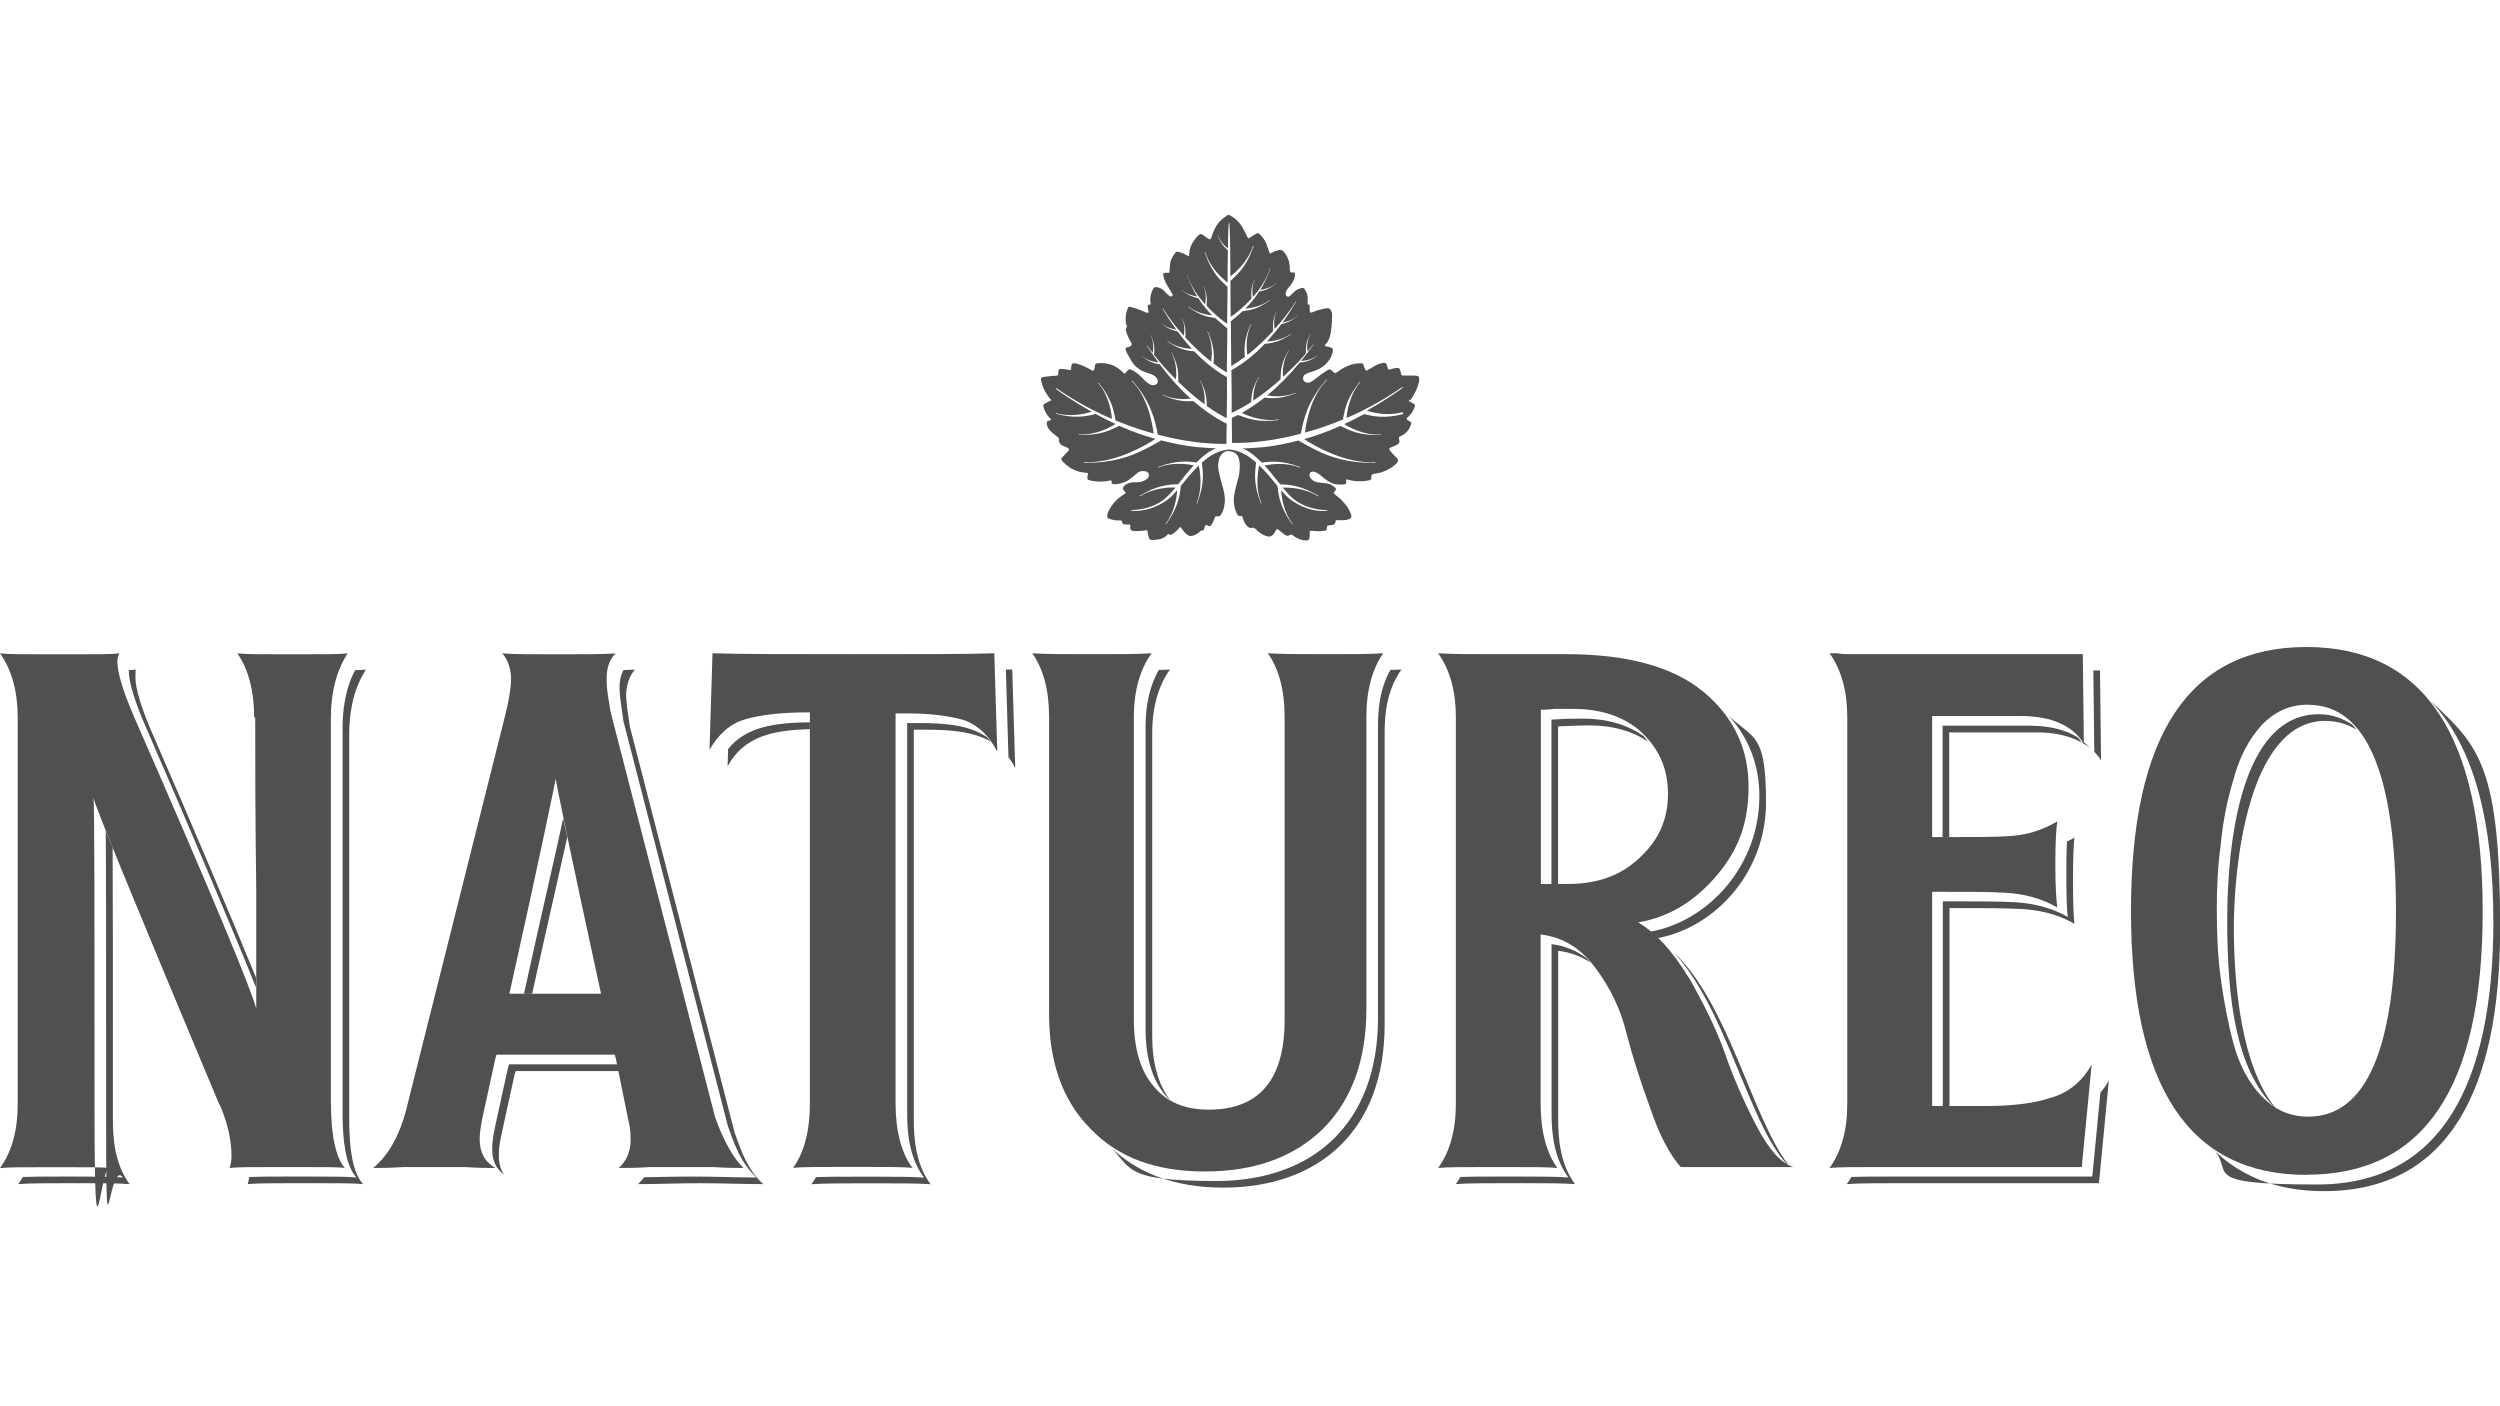
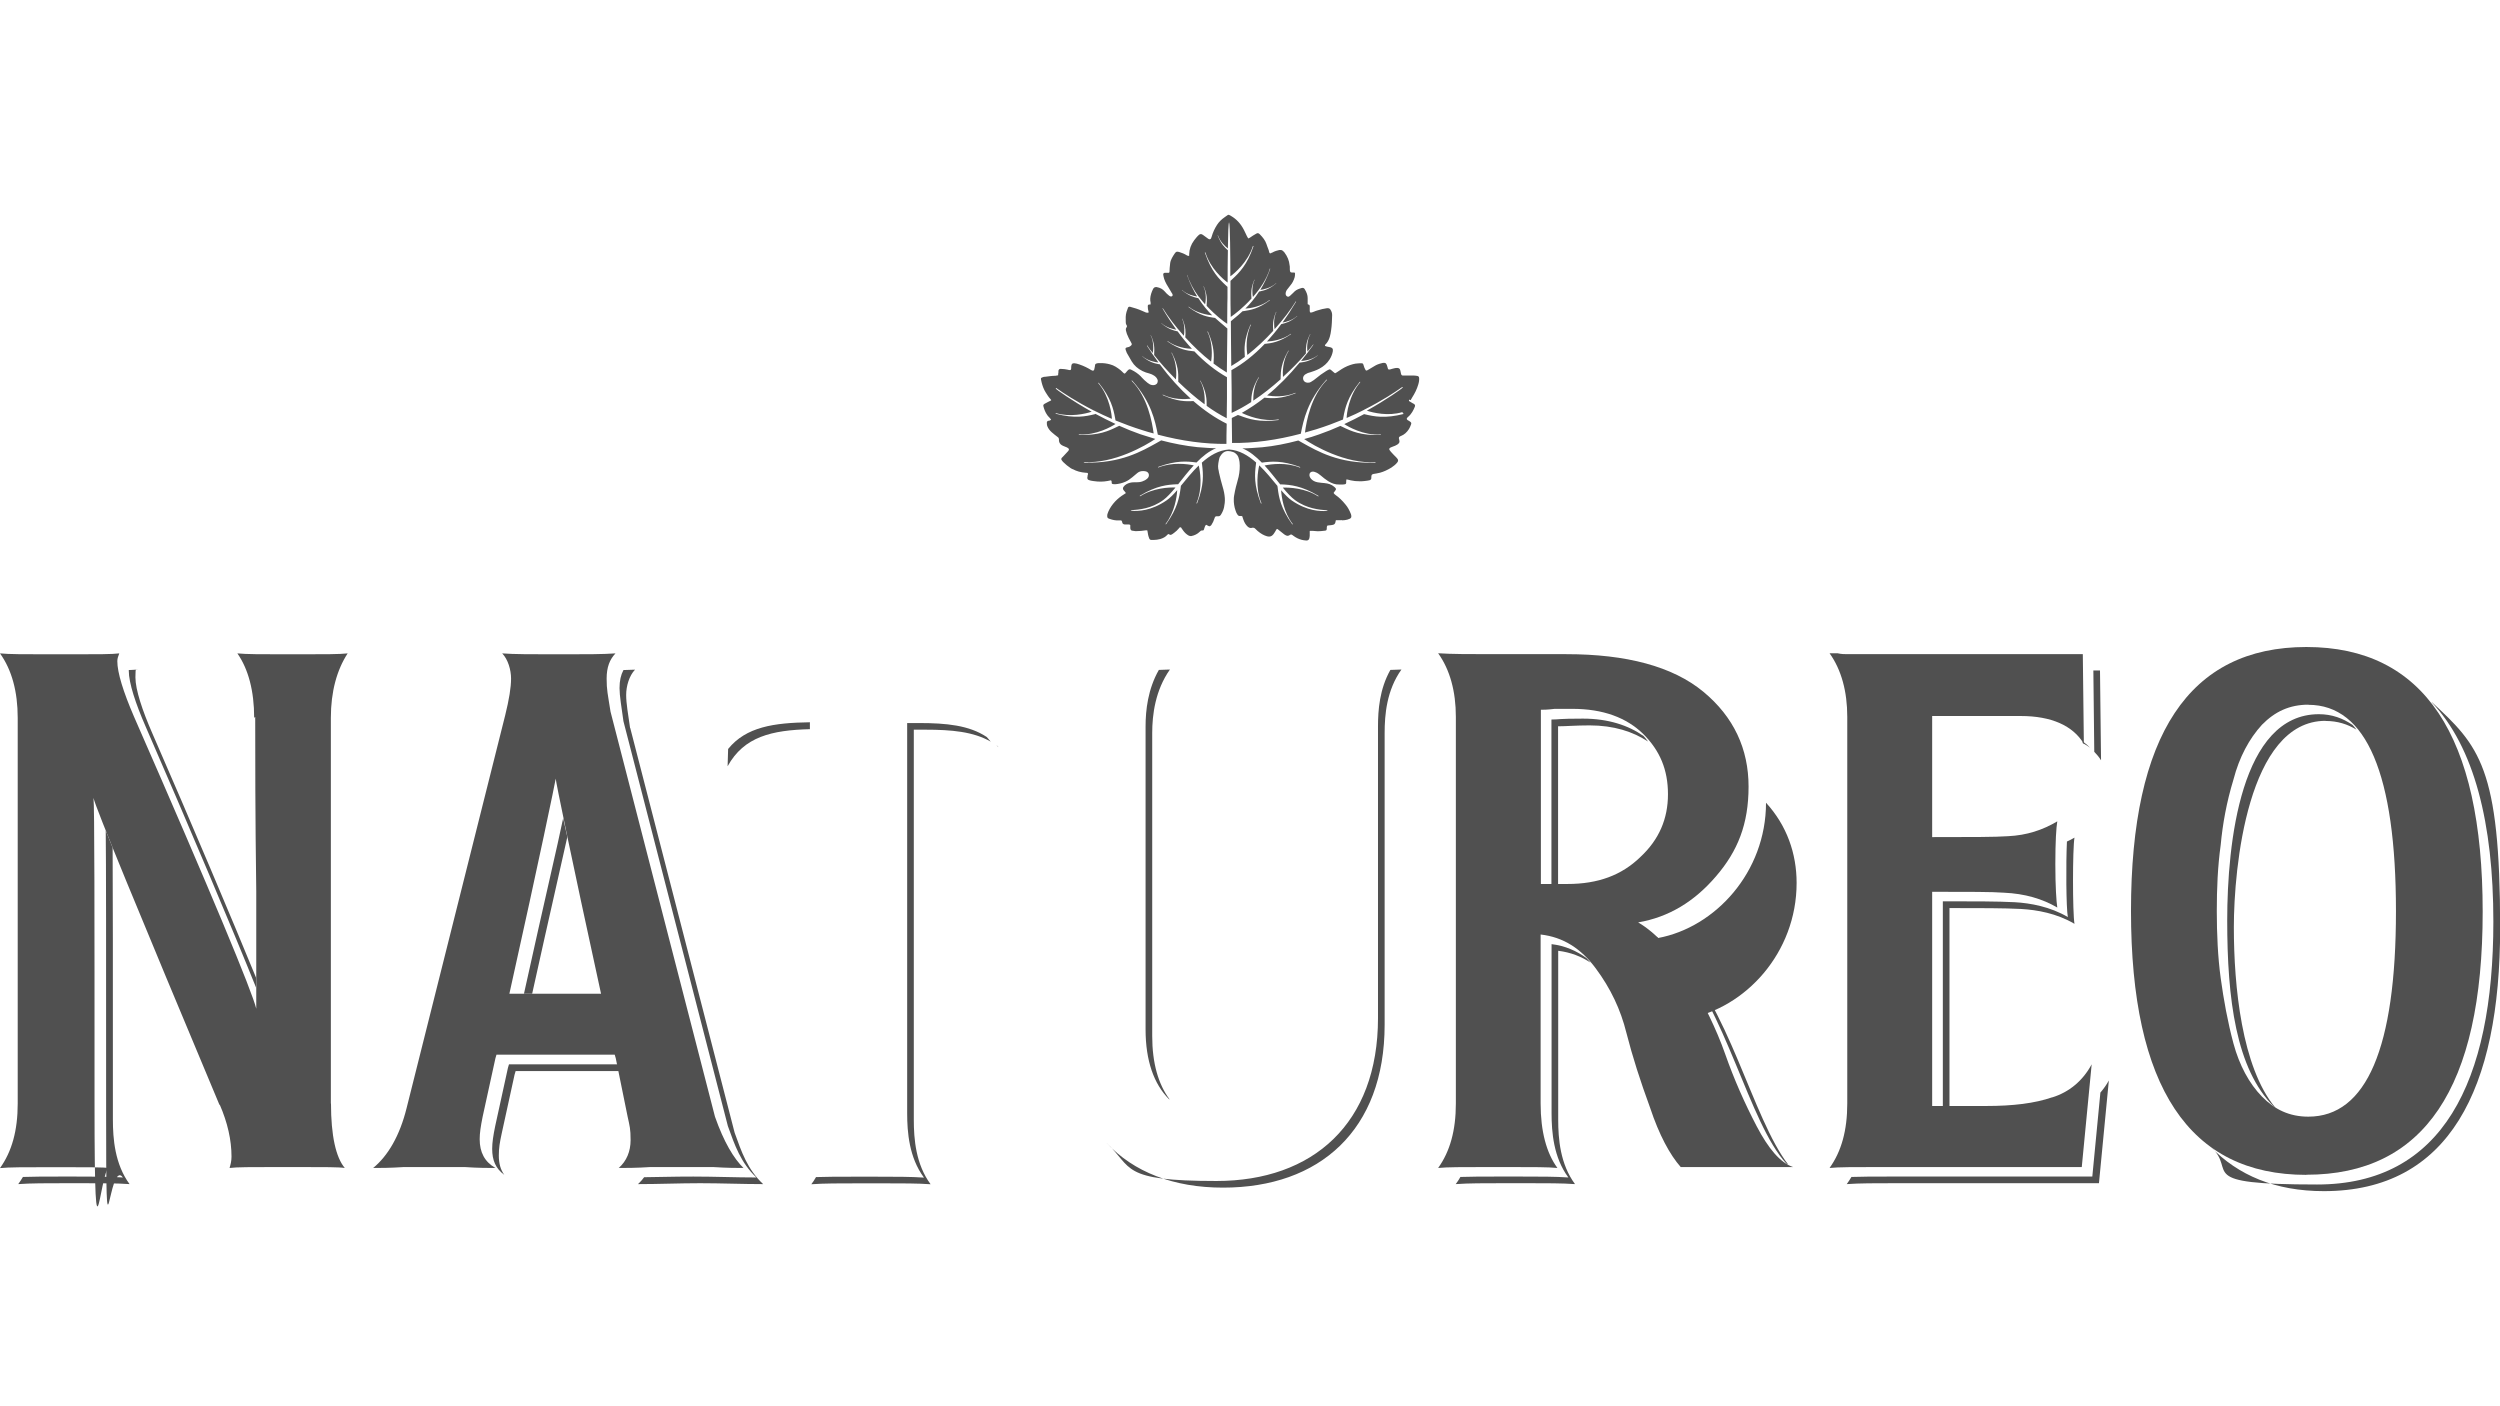
<svg xmlns="http://www.w3.org/2000/svg" viewBox="0 0 1920 1080" version="1.1" id="Layer_43">
  <defs>
    <style>
      .st0, .st1 {
        fill: #505050;
      }

      .st1 {
        fill-rule: evenodd;
      }
    </style>
  </defs>
  <path d="M1083.4,307.3c.4-.7.7-1.3,1-1.8,2.2-3.4,3.8-6.7,4.8-10.1.6-1.9.8-3.5.7-5,0-1-.6-1.6-1.5-1.7-1.2-.2-2.2-.3-3.1-.3-1.6,0-3.2,0-4.8,0h-2.2c-.3,0-.6,0-1,0-.6,0-1-.4-1.2-.9,0-.3-.1-.5-.2-.8v-.2c0-.2-.1-.5-.2-.7,0-.5-.2-.9-.3-1.4-.3-1.2-.9-1.7-2.1-1.8-.2,0-.4,0-.6,0-.7,0-1.4.1-2.1.3-.5.1-1.1.3-1.6.4l-.9.3c-.3,0-.6.2-1,.2s-.6,0-.9-.2c0,0-.2-.1-.2-.2,0-.2-.1-.5-.2-.7-.2-.5-.3-1.1-.5-1.7-.2-.5-.3-1-.6-1.4-.3-.6-.9-.9-1.5-.9h0c-.2,0-.3,0-.5,0-.5,0-.9,0-1.4.2-2.2.5-4.1,1.2-5.8,2.3-1.4.8-2.9,1.7-4.7,2.8,0,0-.1,0-.2.1-.3.2-.7.5-1.3.5h-.1c0,0-.2,0-.2-.1,0,0,0,0-.1-.2-.1-.1-.2-.3-.3-.4-.2-.4-.4-.7-.5-1l-.2-.4c-.3-.8-.6-1.6-.8-2.4-.2-.8-.6-1.1-1.4-1.1h0c-.5,0-1,0-1.4,0-.5,0-.9,0-1.4.1-2.5.1-5,.8-8.2,2.1-3,1.3-5.8,3.2-8.1,4.8-.2.2-.4.3-.7.4,0,0-.2,0-.3.2,0,0-.1,0-.2,0s-.1,0-.2,0c-.3-.2-.6-.5-.9-.7-.7-.6-1.4-1.1-2-1.7-.3-.3-.7-.5-1.1-.5-.3,0-.5,0-.7.2-.9.4-1.6.8-2.2,1.2-2.9,1.8-5.2,3.5-7.2,5.2-1.3,1.1-2.8,2.2-4.4,3.1-.6.4-1.3.5-2,.5-.3,0-.5,0-.8,0-1.6-.2-2.6-1.1-3-2.4-.4-1.4,0-2.6,1.2-3.7.2-.2.4-.3.6-.4,0,0,.1,0,.2-.1.8-.6,1.8-.9,2.7-1.2h.2c2.4-.8,5-1.6,7.4-2.9,3.4-1.8,6-4.1,7.9-7.1,1.3-2,2.1-4.1,2.5-6.2.3-1.9-.2-2.8-2.2-3.3,0,0-.2,0-.3,0,0,0-.6-.1-.9-.2-.6-.1-1.2-.2-1.7-.4-.2,0-.4-.1-.5-.2,0,0,0,0-.2,0-.1,0-.2-.2-.2-.3h0c0-.2,0-.3,0-.4h0c.1-.2.2-.4.3-.5,1.6-1.5,2.7-3.5,3.4-5.9.5-1.7.8-3.4,1-5,.6-3.9.7-7.9.8-11.7h0c0-1.5-.4-2.8-1.3-4.2-.5-.8-1.2-1.1-2.1-1.1-.1,0-.3,0-.5,0-2.4.3-4.9.9-7.7,1.8-.8.2-1.7.6-2.4.9-.5.2-1.1.4-1.7.6-.2,0-.5,0-.7,0h-.3c-.1,0-.3,0-.3-.2-.3-.7-.2-1.3-.2-1.9,0-.1,0-.2,0-.3,0-.4,0-.7,0-1.1,0-.3,0-.6,0-1,0-1-.2-1.4-1-1.6-.2,0-.3-.1-.4-.2,0,0,0,0-.1,0,0,0-.1-.1-.1-.2s0-.1,0-.2c0-.2,0-.4,0-.6,0-.5,0-1,0-1.5,0-.7,0-1.5,0-2.3,0-2.1-.7-4.2-2.2-6.7-.4-.7-1-1.1-1.7-1.1-.2,0-.4,0-.7.1-2,.6-3.9,1.2-5.4,2.6-.4.4-.9.9-1.3,1.3-.4.4-.9.9-1.4,1.3-.4.4-.9.9-1.4,1.2-.3.2-.6.3-.9.3-.4,0-.9-.2-1.3-.6-.4-.4-.5-.9-.6-1.3-.1-1.1.2-2.2.9-3.3.9-1.2,1.8-2.4,2.8-3.6,1.4-1.6,2.4-3.5,3.2-6.1.2-.8.3-1.7.3-2.8,0-.6-.2-.9-.9-.9h0c-.2,0-.4,0-.6,0-.3,0-.5,0-.8,0h-.1c-.9,0-1.4-.4-1.5-1.3,0-.3,0-.7-.1-1,0-.4,0-.9,0-1.3,0-.7,0-1.4-.2-2.1-.3-3.4-1.6-6.6-4-9.8-.2-.2-.4-.5-.7-.7,0,0-.2-.2-.3-.3-.6-.6-1.1-.8-1.8-.8-.2,0-.3,0-.5,0h-.5c-.9.3-1.8.5-2.6.7-1,.3-2,.8-2.9,1.3h-.2c-.6.4-1,.6-1.3.6-.6,0-.8-.6-1-1.5,0-.3-.2-.6-.2-.9-.4-1-.7-1.9-1.1-2.9-.2-.6-.5-1.3-.7-2-.9-2.6-2.6-4.9-5.1-7.4-.6-.6-1-.8-1.5-.8-.4,0-.8.1-1.4.5-1.4.8-3.1,1.8-4.6,2.9-.2.1-.5.3-.7.4-.1,0-.2,0-.4.2,0,0,0,0-.1,0-.1,0-.2,0-.3-.2,0-.2-.2-.4-.3-.5-.2-.4-.4-.7-.6-1.1-.3-.6-.5-1.2-.8-1.7-.4-1-.9-1.9-1.4-2.9-2.5-4.9-5.8-8.4-9.9-10.8-.3-.2-.7-.4-1-.6h-.2c-.3-.3-.5-.3-.8-.3s-.6.1-.9.4c-.4.3-.8.6-1.3.9-.2.1-.4.3-.7.5-2.5,1.7-4.4,3.6-5.9,5.9-1.8,2.8-3.2,5.8-4.1,9-.1.5-.3,1-.5,1.4-.2.4-.6.7-1,.7-.2,0-.4,0-.6-.1-.4-.2-.8-.4-1.1-.7-.7-.5-1.5-1.1-2.2-1.6l-.8-.6c-.1,0-.2-.2-.3-.2-.2-.2-.4-.3-.6-.4-.4-.3-.9-.4-1.3-.4-.5,0-.9.2-1.4.6-1.4,1.2-2.5,2.7-3.7,4.2-2.4,3.2-3.7,6.8-3.8,10.7,0,.2,0,.5,0,.7,0,0,0,.2,0,.3,0,.1,0,.2-.2.2-.2,0-.3,0-.5,0-.4,0-.8-.2-1.1-.4,0,0-.2,0-.2-.1-1.6-1-3.5-1.8-5.8-2.5-.5-.1-.9-.2-1.3-.2-.8,0-1.3.4-2,1.4-.8,1.1-1.5,2.3-2.1,3.4-.7,1.3-1.2,2.6-1.4,4.1,0,.3,0,.7-.1,1-.2,1.7-.4,3.5-.4,5.3,0,.2,0,.4-.2.6,0,0,0,.1,0,.2,0,.1-.1.2-.3.2-.1,0-.2,0-.3,0-.2,0-.4,0-.7,0h-.2c-.2,0-.4,0-.6,0-.2,0-.4,0-.6,0-.1,0-.3,0-.5,0-.6,0-1,.2-1.2.5-.2.2-.3.6-.2,1.1.1.9.4,2,.7,3.1.9,2.7,2.4,5.2,4,7.7.6.9,1.2,1.9,1.7,2.9l.4.6c.2.2.3.6.4,1,0,.4,0,.7-.2.9-.2.2-.5.4-.9.4h-.1c-.7,0-1.2-.4-1.6-.7-1.1-.9-2.3-1.9-3.4-3.3-1.4-1.6-3.3-2.7-6-3.2-.2,0-.5,0-.7,0-.9,0-1.6.5-2.1,1.4-.6,1.2-1.1,2.4-1.5,3.7-.8,2.7-.9,4.8-.4,6.8,0,.3,0,.5,0,.8,0,.1,0,.3,0,.4s-.1.3-.3.3c-.1,0-.2,0-.3,0-.2,0-.4,0-.6,0-.7.1-.9.4-1,1.1,0,.6,0,1.3.1,1.9,0,.5.2,1.1.3,1.6,0,.2.1.5.2.7,0,0,0,0,0,0,0,.2.2.6-.2,1,0,0-.1,0-.2,0h-.2c-.2,0-.5,0-.8-.1h-.4c-1-.5-2-.8-3-1.3-3.1-1.4-6.4-2.4-9.4-3.2-.2,0-.4,0-.6,0-.3,0-.7.1-1,.8-.4.9-.7,1.9-1.1,3.1-.8,2.6-.7,5.3-.6,8,0,.9.2,1.6.6,2.2.1.2.2.4.3.5,0,0,0,.1,0,.2,0,0,0,.2,0,.3,0,0,0,.1,0,.2,0,.1-.1.3-.2.4-.6.7-.8,1.6-.5,2.8.2.8.4,1.5.7,2.4.8,2,1.8,4.1,3.3,6.7.7,1.2.6,1.6-.5,2.5-.8.7-1.8,1-2.7,1.1-.5.1-.9.3-1.1.6-.1.3-.1.7,0,1.2.3,1,.6,1.7.9,2.4,1.1,2,2.4,4.3,3.8,6.6,1.9,3.1,4.6,5.6,8.3,7.4,1.6.8,3.4,1.4,5.1,1.8,1.5.4,2.7,1,3.8,1.7,1.2.8,2.1,1.8,2.6,3.1.3.7.2,1.7-.1,2.4-.3.7-.9,1.2-1.6,1.5-.5.2-1.1.3-1.6.3s-.8,0-1.1-.1c-1.1-.2-2.2-.8-3.3-1.7-1.7-1.3-3.2-2.8-4.6-4.3l-.5-.6c-2-2-4.4-3.7-7.3-5.1-.5-.2-.9-.4-1.2-.4-.5,0-.9.2-1.5.8-.3.3-.6.7-.9,1-.1.1-.3.3-.4.5,0,0-.1.2-.2.2-.2.3-.5.7-1.1.8,0,0,0,0,0,0,0,0-.2,0-.2,0,0,0-.1-.1-.2-.2-.2-.1-.4-.3-.6-.5-.2-.2-.5-.4-.7-.7-.4-.4-.9-.8-1.3-1.2-2.3-1.8-4.9-3.7-8.2-4.5-2.6-.7-5-1-7.1-.9-.4,0-.7,0-1.1,0h-.3c-.5,0-1.1,0-1.5.2-.9.2-1.3.6-1.4,1.4,0,.6-.2,1.2-.3,1.9,0,.3-.1.6-.2.9,0,.4-.3,1.4-1.1,1.4-.3,0-.6-.1-1.1-.4,0,0-.1,0-.1,0-2.7-1.7-5.7-3.2-9.2-4.4-1.4-.5-2.6-.8-3.7-.9-.2,0-.4,0-.6,0-1,0-1.6.5-1.8,1.5-.1.4-.1.8-.2,1.3,0,.2,0,.4,0,.5v.4c0,.4,0,.9-.4,1.4,0,0-.2.1-.3.1s0,0-.2,0-.2,0-.2,0c-.1,0-.3,0-.3,0-.4,0-.9-.2-1.4-.3-.8-.2-1.5-.3-2.3-.4-1-.1-2-.2-3-.2h0c-1,0-1.5.5-1.7,1.5,0,.2,0,.3,0,.5s0,.4,0,.6c0,.5-.1.9-.2,1.4,0,.2,0,.4,0,.7,0,.1-.1.3-.3.3-.2,0-.5,0-.7.1-.4,0-.8.1-1.1.2-2.7,0-5.5.5-8.2.8h-.6c-.5.2-1.1.3-1.7.6-.5.2-.7.5-.6,1v.4c.2.8.3,1.6.5,2.3.7,2.8,1.7,5.5,3.2,7.8h0c1.1,1.8,2.2,3.5,3.6,5,.1.1.2.3.3.4,0,0,.1.2.2.2,0,0,0,.2,0,.3,0,0,0,.2-.2.2l-.4.2c-.2.1-.4.3-.6.3-.4.2-.8.4-1.2.6-.9.5-1.8.9-2.6,1.4-1,.6-1.2,1.1-.9,2.1.5,2,1.4,4.5,3,6.7.4.6.9,1.1,1.4,1.6.3.3.6.6.8.9.1.2.3.3.4.5,0,0,.1.2.2.3,0,0,0,.2,0,.2,0,0,0,.2-.2.2,0,0-.2,0-.2.1-.2,0-.4.2-.6.3-.2,0-.4,0-.5.1-.1,0-.3,0-.4,0-.8.2-1.3.7-1.3,1.4,0,.9,0,1.9.4,2.9.7,1.7,1.8,3.2,3.4,4.6,1.5,1.3,3.1,2.6,4.6,3.7.6.4.8.9.9,1.5,0,.2,0,.4,0,.5,0,.2,0,.4,0,.6.1,1.6.9,2.8,2.2,3.6.6.4,1.3.6,1.9.9.2,0,.5.2.7.3.2,0,.4.2.6.2.3.1.6.2.9.4.3.2.6.4,1,.7.4.4.5.9.2,1.4-.1.2-.2.4-.4.6-1.3,1.4-2.6,2.8-3.9,4.2-.1.1-.2.3-.4.4-.2.2-.4.4-.6.6-.5.6-.5,1.2-.1,1.8.3.4.6.9,1,1.3,1.9,1.9,3.9,3.5,6,4.9.4.3.8.5,1.3.7h.2c2.9,1.6,6.1,2.5,10.1,2.8h.4c.4,0,.8,0,1.2.5,0,0,0,.2,0,.3v.4c-.1.3-.2.6-.3.9,0,.1,0,.3,0,.4,0,.4-.2.7-.2,1.1,0,1.2.2,1.7,1.5,2.1.9.3,1.8.5,2.8.6.2,0,.5,0,.7.1,1.8.3,3.6.4,5.4.4,1.8,0,3.5-.2,5.2-.5l2.5-.5h0c0,0,.2,0,.2.1.4.5.4.9.4,1.3v.3c0,.8.2,1,1,1.2.5,0,1,.1,1.5.1s.2,0,.3,0c2.6-.2,5.2-.8,7.7-1.9,1.8-.8,3.5-1.9,5.4-3.5l.7-.6c1-.9,2-1.7,3.1-2.6,1.2-1,2.6-1.5,4.2-1.5.7,0,1.5,0,2.2.2,1,.2,1.8.8,2.2,1.6.4.8.4,1.8,0,2.7-.2.5-.6,1-1,1.3-1.1,1-2.4,1.7-3.9,2.2-1.5.5-3.1.6-4.2.6-.5,0-1,0-1.5,0-.2,0-.3,0-.5,0-2.2,0-4.2.5-5.9,1.5-.8.5-1.6,1.1-2.2,2-.6.8-.6,1.8.1,2.6.1.2.3.3.4.5.2.2.4.3.5.6.2.2.3.4.5.6,0,0,.1.2.2.3,0,0,0,.1,0,.2,0,0,0,.2-.1.2l-.4.2c-.2.2-.4.3-.6.4-2.8,1.7-5.1,3.6-7.1,5.7-2.2,2.4-4,5-5.2,7.8-.6,1.3-.9,2.4-.8,3.6,0,.8.3,1.2,1,1.6.3.1.6.2.8.3,2.5.9,4.8,1.3,7.1,1.2.4,0,.9,0,1.2,0h.5c0,0,.1,0,.2,0,.3.2.7,1.2.7,1.3,0,0,0,.2,0,.3.2.9.9,1.4,1.9,1.5.2,0,.4,0,.6,0,.4,0,.8,0,1.2,0,.3,0,.5,0,.7,0,.2,0,.4,0,.6,0,.5,0,.9.1,1.2.5,0,0,0,.1,0,.2v.7c0,.2,0,.3,0,.5,0,.3,0,.7,0,1,.2,1.2.6,1.8,1.6,1.9.3,0,.5,0,.8.1.4,0,.9.2,1.3.2.5,0,1,0,1.5,0,2,0,4.1-.2,6.7-.6,0,0,.2,0,.2,0,.1,0,.3,0,.4,0,0,0,.2,0,.3,0,.2,0,.3,0,.3.2,0,.3.1.7.2,1,.2.8.3,1.5.4,2.3.1.7.4,1.4.6,2,0,.2.1.4.2.6.3.9.9,1.3,1.8,1.3.5,0,1,0,1.5,0,1.9,0,3.6-.3,5.2-.7,2.3-.7,4.1-1.7,5.4-3.2.1-.2.3-.3.5-.4,0,0,.1-.1.2-.2,0,0,.1,0,.2,0,0,0,0,0,0,0,0,0,.1,0,.2,0,.1,0,.3,0,.4.2.3.3.6.4,1,.4.3,0,.7-.2,1.1-.4.2-.2.4-.3.6-.4.4-.2.8-.5,1.1-.8,1.4-1,2.6-2.2,3.7-3.5h0c.2-.4.4-.7,1-.7.1,0,.3,0,.4,0,0,0,.1,0,.2.1.2.2.3.5.5.8.4.6.8,1.2,1.2,1.7,1.1,1.5,2.4,2.7,3.9,3.6.6.3,1.1.5,1.7.5.2,0,.4,0,.6,0,2.5-.5,4.7-1.6,6.4-3.3.5-.5,1-1,1.8-1,.2,0,.3,0,.5,0,0,0,.1,0,.2,0,.4,0,.6-.4.7-.6.2-.4.3-.8.4-1.2l.2-.6c.2-.6.4-1.2.9-1.8,0,0,.1-.1.3-.1s.1,0,.2,0c0,0,.7.5,1,.6.6.3,1,.5,1.3.5.4,0,.8-.3,1.4-.9,0-.1.2-.3.3-.5.9-1.4,1.5-2.7,1.9-4,.2-.5.4-1,.6-1.6.2-.4.6-.7,1.1-.7,0,0,.2,0,.3,0,.2,0,.3,0,.5,0h.2c.2,0,.4,0,.6,0,.7,0,1.4-.4,1.9-1.2,1.2-1.9,2-3.8,2.4-5.7.4-1.9.8-4.5.6-7.1-.2-2.9-.8-5.9-1.8-9.1-.4-1.5-.9-3.2-1.4-5.1-.5-2-1-4-1.4-5.9v-.4c-.4-1.3-.6-2.6-.6-4s.4-3.3.7-4.9h0c.1-.8.4-1.4.6-2.1,1.5-2.5,3.2-4.5,6.3-4.6,1.3,0,2.5.3,3.8.7.3.2.7.2,1,.4,1.6,1,2.7,2.2,3.2,3.6.4,1.3.8,2.5.9,3.7.4,3.7.1,7.6-.7,11.3-.4,1.6-.8,3.1-1.2,4.6-.6,2.1-1.2,4.3-1.6,6.4,0,.3-.1.7-.2,1.1-.3,1.6-.7,3.3-.7,5-.1,3,.3,6,1.4,9.1.4,1.2.8,2.1,1.4,2.9.5.8,1.1,1.1,1.8,1.1.1,0,.3,0,.4,0,0,0,.1,0,.2,0,.2,0,.4,0,.5,0,.3,0,.6.1.9.3,0,0,0,0,0,.2,0,.2.1.5.2.7.2.5.3,1,.5,1.5.8,2.3,1.8,3.9,3.1,5.2.9.9,1.8,1.3,2.7,1.3.3,0,.6,0,1-.2,0,0,.2,0,.3,0,0,0,.1,0,.2,0,.1,0,.3,0,.4,0,.4,0,.8.2,1.2.5.8.8,1.5,1.4,2.1,2,2.5,2.1,4.8,3.4,7.3,4.1.5.1,1,.2,1.4.2,1.4,0,2.5-.6,3.5-1.9.4-.5.7-1,1-1.5.2-.3.4-.6.6-1,0,0,.1-.2.2-.4.2-.3.3-.8.9-1,0,0,0,0,.1,0,0,0,.1,0,.2,0,0,0,.2,0,.2.1.2.1.3.2.5.4.5.4,1,.8,1.5,1.2.9.8,1.9,1.6,2.9,2.3.4.3,1,.7,1.7,1,.3.1.7.2,1,.2s.8-.1,1.1-.3h.1c.2-.2.5-.3.6-.4.3-.2.6-.3.9-.3s.7.1,1.1.5c0,0,.2.2.3.2,0,0,0,0,.1.1,2.1,1.6,4.3,2.7,6.7,3.3,1.1.3,2.2.4,3.5.5,0,0,.2,0,.2,0,1.1,0,1.8-.6,2.1-1.7.2-.6.2-1.3.3-2,0-.5,0-.9,0-1.4,0-.4,0-.7,0-1.1,0-.2,0-.5,0-.7,0,0,0-.2,0-.3,0-.1.1-.2.2-.2.2,0,.5,0,.7,0s.7,0,1,0c.2,0,.3,0,.5,0,.4,0,.8,0,1.2.1.8,0,1.7.2,2.6.2h0c1.7,0,3.4-.2,5.1-.4h.2c1.4-.2,1.5-.4,1.6-1.8,0-.1,0-.3,0-.4,0-.5,0-1.1.4-1.7,0,0,.1-.1.2-.1h.2c.2,0,.4-.1.6-.1.4,0,.7,0,1.1-.1.7,0,1.3-.2,2-.3,1.2-.2,1.8-.8,2.1-1.9,0-.3.1-.6.2-1,0-.2,0-.3.1-.5,0-.1.1-.2.3-.2.1,0,.3,0,.4,0,.3,0,.6,0,.9,0,0,0,.2,0,.3,0,.3,0,.7,0,1,0,.3,0,.7,0,1,0h.2c.1,0,.3,0,.5,0-.2,0-.4,0-.6-.1.2,0,.3,0,.4,0,.2,0,.4.1.6.2,1.2,0,2.5-.2,3.8-.5.7-.2,1.3-.4,1.9-.7,1.1-.5,1.4-1.2,1.2-2.5,0-.4-.2-.8-.3-1.2-1.1-2.8-2.4-5.2-4.1-7.2-2.5-3.1-5-5.5-7.6-7.3,0,0-.2,0-.2-.2-.4-.3-.9-.6-1.3-1.3,0-.1,0-.3,0-.3l.3-.4c.2-.3.4-.6.6-.8.2-.3.4-.6.7-1,.2-.4.2-.8,0-1.1-.5-.6-.9-1.1-1.4-1.4-1.9-1.6-4.2-2.4-7.3-2.7-1.5-.1-3.4-.3-5.2-.6-2.2-.4-3.9-1.3-5.2-2.8-.6-.7-.9-1.4-1.1-2.2-.1-.9,0-1.7.5-2.3.5-.6,1.2-.9,2.1-.9.5,0,1,0,1.6.3,1.7.5,3.2,1.6,4.5,2.7,1.6,1.4,3.6,3,5.8,4.4,2.8,1.7,5.5,2.6,8.3,2.5,0,0,.4,0,.4,0,.3,0,.7,0,1,0,.3,0,.6,0,.9,0h0c.6,0,1.4,0,2.1-.2.6-.1.9-.4,1-1.1,0-.2,0-.4,0-.6,0-.2,0-.4,0-.7,0-.3,0-.5.1-.7,0-.1,0-.2,0-.4,0,0,0-.1.2-.2,0,0,0,0,.2,0,0,0,0,0,0,0,.3,0,.7.2,1,.2.7.2,1.3.3,2,.5,2.1.5,4.3.7,6.8.7.5,0,1,0,1.5,0,1.1,0,2.2-.2,3.3-.3,1.1-.1,2-.3,2.9-.5.7-.2,1.2-.7,1.3-1.5,0-.2,0-.5,0-.7,0-2.1.4-2.3,2-2.7h.3c0,0,.2,0,.3-.1,0,0,.1,0,.2,0,.4,0,.8-.2,1.2-.2.9-.2,1.9-.4,2.8-.6,2.8-.8,5.5-2,8.6-3.9,1.8-1.2,3.3-2.4,4.5-3.9.9-1.1.9-2.1-.1-3.2-.3-.3-.6-.6-.9-1-.2-.2-.5-.5-.7-.7-.3-.3-.6-.6-.9-.9-.5-.5-1-1-1.5-1.6-.7-.7-1.3-1.5-1.8-2.2-.2-.3-.3-.6-.2-.9,0-.3.3-.6.6-.8.2-.1.5-.3.8-.4.3-.1.6-.2,1-.4.6-.2,1.2-.4,1.8-.7h.1c.7-.3,1.3-.6,1.9-1,1.5-1.1,2-1.8,1.4-3.8-.5-1.8-.3-2,1.3-2.8,0,0,0,0,.1,0,2.5-1,4.5-2.8,6.1-5.3.6-1,1.1-2.1,1.6-3.5.4-1.1.2-1.5-.7-2.2-.3-.2-.6-.4-.9-.6-.2-.1-.4-.3-.7-.4h-.1c-.4-.3-.8-.6-.9-1.2,0,0,0,0,0-.1.2-.6.6-1,1-1.3l.2-.2c2.5-2.1,4-5.1,5-7.6.4-1,.2-1.7-.8-2.3-.2-.1-.4-.2-.6-.3-.2,0-.3-.2-.5-.3-.2-.1-.4-.3-.7-.4-.6-.3-1.2-.7-1.8-1.1,0,0-.1-.2-.1-.3,0,0,0-.2,0-.2,0-.2,0-.4.1-.6M1078.1,317.9c-14.4,3.7-22.7,2-29.8.3-.2,0-.4,0-.6-.2-4.8,2.6-9.9,5.2-15.3,7.7,2.8,1.9,14.9,8.9,27.9,8,.4.1.4.4-.1.4-14.9.5-22.6-3-29.1-6.2-.6-.3-1.1-.5-1.7-.8-5.3,2.4-10.8,4.6-16.3,6.5-3.9,1.4-7.7,2.6-11.5,3.6,7.2,5,31.9,19.3,55,17.7,0,0,.1,0,.1,0,0,0-.4.5-1.1.5-27.4.6-43.5-8.7-55.3-15.3-1.1-.6-2.2-1.2-3.2-1.8-9.4,2.5-18.5,4.3-27.7,5.2-2.3.2-5.2.4-8.3.6-1.4,0-2.7.2-4.1.2h-.8s0,0,0,0c-.7,0-1.4,0-2.1,0,5.5,2.2,10.4,6.3,15,11,7.1-1,15.5-1.8,29.2,3.3.5.2.3.4,0,.5-10.4-4.2-22-2.7-27.1-1.6,4.3,4.7,8.2,9.8,12,14.5.3,0,.5,0,.8,0,7.2.3,15.7,1.1,28.4,8.7.4.3.3.5-.1.5-9.8-6.4-22.3-6.9-27.1-6.7,3.3,4,6.4,7.4,9.4,9.6,9.1,6.6,18.9,7.4,24.3,7.8,1.4,0,.4.4,0,.5-5,.3-14.8.2-26.8-8-2.6-1.8-5.3-4.6-8.2-7.9.3,5,1.9,16.9,8.9,25.9,0,.4-.2.6-.4.2-8.7-12.1-10.2-20.4-11.1-27.6,0-.7-.2-1.3-.3-1.9-4.2-5.1-8.8-10.8-13.9-15.7-.8,3.1-3.5,17,1.7,29,0,.4-.3.5-.5,0-5.4-13.9-4.7-22.3-3.8-29.5,0-.6.1-1.2.2-1.7-6.1-5.4-12.9-9.5-20.8-10-7.9.5-14.8,4.6-20.9,10.1,0,.5.1,1,.2,1.6.9,7.2,1.6,15.6-3.8,29.5-.2.5-.4.3-.5,0,5.1-11.9,2.6-25.5,1.7-28.9-5,4.9-9.6,10.6-13.7,15.6,0,.6-.2,1.2-.2,1.8-1,7.2-2.4,15.5-11.1,27.6-.3.4-.5.2-.4-.2,7-9,8.6-20.8,8.9-25.9-2.8,3.3-5.6,6.1-8.2,7.9-12,8.2-21.8,8.3-26.8,8-.3,0-1.3-.4,0-.5,5.5-.4,15.2-1.1,24.3-7.8,3-2.2,6.1-5.7,9.4-9.6-4.8-.2-17.2.3-27.1,6.7-.4,0-.6-.2-.1-.5,12.7-7.7,21.2-8.4,28.4-8.7.3,0,.5,0,.8,0,3.7-4.7,7.7-9.8,12-14.5-5.1-1.1-16.7-2.6-27.1,1.6-.4,0-.5-.3,0-.5,13.7-5,22.1-4.3,29.2-3.3,4.6-4.8,9.7-8.8,15.1-11-.4,0-.9,0-1.3,0h0s-.9,0-.9,0c-1.4,0-2.7-.2-4-.2-3.1-.2-6-.5-8.3-.6-9.2-1-18.3-2.7-27.7-5.2-1.1.6-2.1,1.1-3.2,1.8-11.8,6.6-27.9,15.9-55.3,15.3-.7,0-1-.4-1.1-.5h.1c23.1,1.6,47.8-12.8,55-17.7-3.7-1.1-7.6-2.3-11.5-3.6-5.5-1.9-10.9-4.1-16.2-6.5-.5.3-1.1.5-1.7.8-6.5,3.2-14.2,6.7-29.1,6.2-.5,0-.5-.3,0-.4,13,.9,25.1-6.1,27.9-8-5.3-2.5-10.5-5.1-15.3-7.7-.2,0-.4,0-.6.2-7,1.7-15.3,3.5-29.8-.3-.5-.1-.4-.4,0-.5,10.9,3.2,22.5.5,27.4-1.1-15.7-8.8-27.1-17-27.5-17.7-.1-.3,0-.5,0-.5,0,0,0,0,0,0,0,0,.2,0,.3,0,0,0,.2.1.4.3,5,3.5,14.9,10.1,28.7,17.1l-.2-.2.5.3c4.1,2.1,8.5,4.1,13.3,6.2,0-2.9-1.7-17.3-10.4-27.4,0-.4.1-.6.4-.2,9.3,11.6,11.2,19.9,12.5,27,.1.6.2,1.2.3,1.8,6.4,2.6,13.3,5.2,20.7,7.5,2.9.9,5.7,1.8,8.6,2.5-1.2-8.9-4.7-28-16.7-40.2,0,0-.3-.4-.3-.4,0,0,.3-.2.7.2,14.4,16.1,17.4,30.5,19.5,41.3,18.5,4.9,36.2,7.3,52.7,7.1h0c0-3.4,0-8.8.2-15.5-8.7-4.3-17.3-10.2-25.6-17.4-5.8.4-12.7.3-23.4-4.5-.4-.2-.3-.4,0-.4,7.8,3.9,16.8,3.6,21.4,3.1-8.2-7.4-16.2-16.2-23.8-26.4-.2,0-.5,0-.7-.1-3.3-.6-7.2-1.5-12.6-5.9-.2-.1-.1-.2,0-.2,4.3,3.7,10.1,4.6,12.3,4.8-2.9-3.9-5.7-8-8.5-12.3-.4-.6-.4-.9-.3-1,0,0,0,0,0,0,1.3,2,2.8,4,4.4,6,.3-1.5,1.2-8.1-1.6-13.5,0-.2.1-.2.2,0,2.9,6.3,2.7,10.3,2.5,13.7,0,.4,0,.9,0,1.3l-.3-.3c4.9,6.3,10.7,12.8,17,19.1.4-2.7,1-12.4-3.4-20.4,0-.3.1-.4.3,0,4.9,9.5,5,15.6,4.9,20.8,0,.5,0,.9,0,1.4,6.4,6.2,13.2,12.2,20.2,17.3.3-3.9.2-11.8-3.4-18,0-.3.2-.4.3,0,4.5,8.4,4.8,14.3,4.7,19.2,5.1,3.7,10.3,6.9,15.4,9.5,0-4.8.1-10.1.2-15.7v-.2h0v-3.7h0s0-5.4,0-5.4c0-2.1,0-4.3,0-6.5-8.7-4.9-17.2-11.6-25.1-19.9-.1,0-.3,0-.4,0-5.2-.5-11.2-1.4-20.1-7.5-.3-.2-.2-.3.1-.3,6.5,4.8,14.9,5.8,18.6,5.9-3.8-4.1-7.5-8.6-11-13.4-3.3-.7-7.1-1.7-12.4-6.1-.2-.1,0-.2,0-.2,3.8,3.4,8.9,4.6,11.4,5-3.5-4.9-7-10.1-10.3-15.8-.3-.5-.3-.8-.2-.9,0,0,0,0,0,0,4.2,6.8,9.8,14.2,16.3,21.4.4-2.2,1-8-1.3-13,0-.2.1-.2.2,0,2.7,6.4,2.5,10.4,2.2,13.8,0,.2,0,.3,0,.4,6.1,6.7,12.9,13.2,19.8,18.6.7-3.9,1.5-14.2-2.8-22.9,0-.3.2-.4.4,0,5,11.3,4.7,18.3,4.3,24.3,0,0,0,0,0,.1,3.4,2.6,6.9,4.9,10.2,6.9.1-12,.3-23.9.4-33.8-.9-.8-1.9-1.6-2.9-2.5-2-1.7-4.3-3.6-6.6-5.7-.1,0-.3,0-.4,0-5.2-.7-11.2-1.8-19.8-8.2-.3-.2-.2-.4.1-.3,6.1,4.9,14.1,6.2,18,6.6-3.6-3.5-7.2-7.8-10.7-13.2-3.3-.7-7.2-1.7-12.5-6.1-.2-.2,0-.2,0-.2,3.8,3.5,9.1,4.7,11.6,5-2.7-4.4-5.3-9.6-7.5-15.8-.2-.5-.1-.8-.1-.9,0,0,0,0,0,0,1.8,6,5,11.7,8.7,16.7h0c0-.1.3.3.3.3,1.5,2,3.1,3.9,4.7,5.7.3-1.3,1.5-8-1.2-13.7,0-.2.1-.2.2,0,2.7,6.4,2.5,10.4,2.2,13.8,0,.4,0,.8,0,1.1,6.8,7.3,13.5,12.4,15.8,13.8v-.5h0s0,0,0,0v-4.6c0-9.2.2-13.8.2-14.6,0-.9,0-3.8,0-7.7s0-.6,0-1c-.4-.4-.8-.7-1.2-1.1-5.3-4.9-11.3-10.9-16.1-25-.2-.5,0-.5.4-.2,3.6,12,13.7,20.6,17,23,0-6.7,0-16.2.2-24.8-2.5-2.2-5.4-5-7.8-11.3,0-.2,0-.3.2-.1,1.7,4.9,5.6,8.5,7.6,10,.1-10.4.4-19.3.9-20.1.8,1.5,1,25.6,1,41.5,2.9-2,13.5-10.9,17.3-23.2.3-.3.5-.2.4.3-4.8,14.1-10.8,20.1-16.1,25-.5.5-1,.9-1.5,1.4,0,2.2,0,4.2,0,5.8,0,3.9,0,6.7,0,7.6,0,1,0,7,.2,14.3,2.7-1.8,9.4-6.9,15.9-14.1,0-.2,0-.4,0-.6-.3-3.4-.5-7.4,2.2-13.8,0-.2.2-.1.2,0-2.4,5.2-1.7,11.2-1.3,13.2,5.5-6.2,10.7-13.8,13.2-22.2,0,0,0,0,0,0,0,0,0,.3,0,.9-2.2,6.2-4.8,11.4-7.5,15.8,2.1-.2,8-1.3,12.1-5.1.2,0,.3,0,0,.2-5.3,4.5-9.2,5.4-12.5,6.1-.2,0-.4,0-.5.1-3.4,5.4-7.1,9.6-10.6,13.1,3.6-.2,12.2-1.5,18.6-6.6.3,0,.4,0,.1.3-8.6,6.4-14.6,7.4-19.8,8.2-.4,0-.7.1-1,.1-2.3,2.1-4.4,4-6.5,5.6-.9.7-1.7,1.4-2.5,2.1v1.4h0c0,9.4.2,21,.3,33,3.4-2,6.9-4.3,10.4-7,0,0,0-.2,0-.3-.4-6-.7-13,4.3-24.3.2-.4.4-.3.4,0-4.3,8.9-3.4,19.3-2.7,23.1,6.9-5.4,13.7-11.8,19.8-18.5,0-.2,0-.4,0-.7-.3-3.4-.5-7.4,2.2-13.8,0-.2.2-.2.2,0-2.4,5.2-1.7,11.3-1.3,13.2,6.5-7.3,12.3-14.8,16.5-21.7,0,0,0,0,0,0,0,0,0,.3-.2.9-3.3,5.6-6.7,10.8-10.2,15.7,2.6-.4,7.5-1.7,11.1-5,.2,0,.3,0,0,.2-5.1,4.3-8.9,5.3-12.1,6-3.6,4.9-7.3,9.3-11,13.4,3.8-.2,12-1.2,18.3-5.9.3,0,.4.1.1.3-8.8,6-14.9,6.9-20.1,7.4,0,0,0,0,0,0-8.1,8.5-16.7,15.3-25.6,20.2,0,5.5.1,11.1.2,16.5v.3h0v4h0v12c5-2.3,10-5.1,15-8.3.1-4.9.7-10.7,5.6-18.9.2-.3.3-.2.3.1-3.9,6-4.4,13.7-4.3,17.7,7.2-4.8,14.3-10.4,21-16.4,0-.4,0-.8,0-1.3.1-5.2.5-11.3,5.9-20.6.2-.3.3-.2.3,0-4.8,7.6-4.7,17.2-4.4,20.1,6.5-5.9,12.5-12,17.6-18,0-.4,0-.8,0-1.2,0-3.4,0-7.4,3.2-13.6.1-.2.2-.1.2,0-2.9,5.2-2.5,11.6-2.2,13.3,1.6-1.9,3.2-3.8,4.6-5.7,0,0,.1,0,0,0,0,0,0,.4-.4,1-3,4.2-6,8.1-9.1,11.9,2,0,8.1-.7,12.6-4.2.2,0,.3,0,0,.2-5.6,4.1-9.6,4.8-12.9,5.2-.3,0-.6,0-.8.1-8.1,9.8-16.4,18.2-25,25.2,4.6.8,13.6,1.5,21.7-2,.3,0,.4.2,0,.4-11,4.3-17.9,4-23.7,3.3-5.7,4.5-11.6,8.4-17.4,11.7,3.5,1.8,15.8,7.1,28.1,5,.4.1.4.4,0,.5-14.7,1.9-22.8-.8-29.6-3.4-.5-.2-1-.4-1.5-.5-1.6.8-3.1,1.6-4.7,2.3l.2,18.8h0v.4c16.5.2,34.3-2.2,52.8-7.1,2.1-10.7,5.1-25.1,19.5-41.3.4-.4.7-.3.7-.2,0,0-.2.3-.3.4-12,12.2-15.6,31.3-16.7,40.2,2.8-.8,5.7-1.6,8.6-2.5,7.4-2.3,14.3-4.9,20.6-7.5.1-.6.2-1.1.3-1.8,1.3-7.1,3.2-15.4,12.5-27,.3-.4.5-.2.4.2-8.7,10.1-10.4,24.5-10.4,27.4,4.8-2,9.2-4.1,13.3-6.2l.5-.4-.2.2c13.9-7,23.8-13.6,28.7-17.1.2-.2.4-.3.4-.3.1,0,.2,0,.3,0,0,0,0,0,0,0,0,0,0,.1,0,.5-.4.7-11.8,8.9-27.5,17.7,4.8,1.6,16.4,4.4,27.3,1.1.4,0,.5.3,0,.5" class="st1" />
  <path d="M879.8,790.6c0,24,6.4,41.9,17.9,53.5.2.1.4.2.6.3-8.7-11.6-13.4-27.9-13.4-48.7v-232.7c0-14,2.3-32.8,13.6-48.8-3,.1-5.8.2-8.5.3-8.4,14.7-10.2,30.9-10.2,43.4v232.7Z" class="st0" />
-   <path d="M1267.5,715.5c1.4,1.2,2.7,2.5,4.1,3.7.6.4,1.2.8,1.8,1.2,43.9-8.2,82.9-50.5,82.9-103.9s-9.1-48.5-28.6-66.7c16,17.5,23.5,39,23.5,61.6,0,53.7-39.4,96.2-83.7,104.1" class="st0" />
+   <path d="M1267.5,715.5c1.4,1.2,2.7,2.5,4.1,3.7.6.4,1.2.8,1.8,1.2,43.9-8.2,82.9-50.5,82.9-103.9c16,17.5,23.5,39,23.5,61.6,0,53.7-39.4,96.2-83.7,104.1" class="st0" />
  <path d="M1265.6,569.4c-1.1-1.4-2-2.8-3.3-4.1-11.6-8.2-27.1-13.4-46.6-13.4s-18.2.7-24.2.7v126.4h5.1v-121.2c6.1,0,13.6-.7,24.2-.7,18.6,0,33.3,4.8,44.7,12.3" class="st0" />
  <path d="M1373.5,894.6c-27.9-35.9-46-123.9-88.1-163.2,40.3,43.2,57.7,131.1,86.6,162.3.5.3,1,.6,1.5.8" class="st0" />
  <path d="M408.7,763.2c14-63.5,22.2-98.4,27-120.4-1.2-5.4-2.3-10.2-3.2-14.4-4.5,21.9-13.2,58.1-30.1,134.8h6.3Z" class="st0" />
  <path d="M622,560v-5.3c-27.7.4-49,3.5-62.8,20.5l-.4,13.3c12.6-22.9,34.1-27.7,63.2-28.5" class="st0" />
  <path d="M1613.6,583.8l-.8-68.9h-5.1l.7,62.5c1.9,2,3.7,4,5.1,6.4" class="st0" />
  <path d="M1786.1,553.7c9.1,0,16.9,2.5,23.7,6.7-1-1.3-2-2.6-3.1-3.7-7.3-5-15.7-8.2-25.8-8.2-59.8,0-70.4,98.3-70.4,158.5s6.7,113.9,35.8,142.9c.3.2.7.4,1,.6-25.6-31-31.7-92.9-31.7-138.4s10.6-158.5,70.4-158.5" class="st0" />
-   <path d="M1560,557.3h-68.1v85.6c1.8,0,3.4,0,5.1,0v-80.4h68.1c12.8,0,24.4,2.6,33.7,7.8-.9-1.3-1.8-2.6-2.8-3.8-9.6-6.1-22.1-9.1-36-9.1" class="st0" />
  <path d="M196.7,758.6c0-2.4,0-4.8,0-7.6-17.9-43.7-50-119.7-79.8-188-7.6-17.4-12.9-33.4-12.9-42.8s.8-4.7,1.5-6c-2,.2-4.2.3-6.6.4,0,.2,0,.3,0,.5,0,9.4,5.3,25.4,12.9,42.8,32.8,75.3,68.7,160.2,84.9,200.7" class="st0" />
  <path d="M1599.6,570.7c1.9,1.1,3.9,2.2,5.5,3.6-1.6-1.9-3.6-3.4-5.6-4.9v1.4Z" class="st0" />
  <path d="M1552.3,698.1c12.1.7,27.2,3.3,40.9,11.4-1.5-8.7-1.5-57.5,0-66.2-1.9,1.2-3.9,2.1-5.8,3-.8,16.9-.6,50.9.7,58-13.6-8-28.7-10.7-40.8-11.4-13.6-.7-31-.7-55.2-.7v157.2h5.1v-152c24.2,0,41.6,0,55.2.7" class="st0" />
  <path d="M1196.7,730.2c9.6,1.2,17.7,4.4,24.8,9.1-1-1.2-2-2.4-3.1-3.5-7.6-5.5-16.2-9.4-26.8-10.7v129.7c0,14.7,1.5,34.1,12.9,49.5-9.8-.7-21.9-.7-36.3-.7h-18.2c-10.9,0-20.3,0-28.4.3-1.1,1.9-2.2,3.7-3.6,5.5,9.9-.7,21.9-.7,37.1-.7h18.2c14.4,0,26.5,0,36.3.7-11.4-15.4-12.9-34.8-12.9-49.5v-129.7Z" class="st0" />
  <path d="M1058.3,557.9v224c0,80.9-49.9,125.1-124.1,125.1s-63.9-10.1-84.5-29.4c20.9,22.6,51.7,34.5,89.6,34.5,74.1,0,124.1-44.1,124.1-125.1v-224c0-14,1.5-32.8,12.9-48.8-3,.1-5.7.2-8.5.3-8.3,14.7-9.5,30.9-9.5,43.4" class="st0" />
  <path d="M86.4,650.8c-1.9-4.7-3.6-9.1-5.2-13,.3,26,.3,84.4.3,217s1.5,34.1,12.9,49.5c-9.8-.7-21.9-.7-36.3-.7h-12.1c-11,0-20.3,0-28.4.3-1.1,1.9-2.3,3.7-3.6,5.5,9.8-.7,21.9-.7,37.1-.7h12.1c14.4,0,26.5,0,36.3.7-11.3-15.4-12.8-34.8-12.8-49.5,0-120.7,0-179.9-.2-209.1" class="st0" />
  <path d="M1867.5,539.3c32.8,34.5,47.4,93.1,47.4,168.4,0,123.7-39.4,202-135.4,202s-60.9-10.2-81.4-28.7c-.1,0-.2-.1-.3-.2,21.1,21.9,49.7,34,86.9,34,96.1,0,135.4-78.2,135.4-202s-16.1-139.9-52.5-173.6" class="st0" />
  <path d="M1606.9,903.6h-156.6c-11,0-20.3,0-28.4.3-1.1,1.9-2.3,3.7-3.6,5.5,9.8-.7,21.9-.7,37.1-.7h156.6l7.6-78.9c-1.9,3.5-4.1,6.5-6.5,9.3l-6.2,64.5Z" class="st0" />
-   <path d="M772.5,514.3l2,67.3c1.9,2.4,3.6,5.1,5.2,8.2l-2.3-75.6c-1.6,0-3.3,0-5,0" class="st0" />
  <path d="M474.6,817.4h-83.7l-.8,2.7-9.8,44.8c-1.5,7.3-2.3,12.7-2.3,17.4,0,8.8,2.6,15,9.3,20-2.9-4-4.2-8.8-4.2-14.8s.7-10,2.3-17.4l9.8-44.8.8-2.7h79.6l-1-5.1Z" class="st0" />
-   <path d="M281.1,514.3c-2.5.2-5.4.3-8.4.4-7.8,14.8-9.6,31.5-9.6,43.9v296.2c0,21.4,2.3,40.1,10.6,49.5-6.8-.7-18.9-.7-34.1-.7h-19.7c-11.1,0-20.8,0-28.5.3-.3,2.2-.7,4.1-1.2,5.5,8.3-.7,20.4-.7,34.8-.7h19.7c15.1,0,27.2,0,34.1.7-8.3-9.4-10.6-28.1-10.6-49.5v-296.2c0-14,2.3-33.4,12.9-49.5" class="st0" />
  <path d="M701.8,560.4h9.1c19.8,0,36.7,1.5,50,9.2-1-1.3-2.1-2.4-3.1-3.6-13.5-9-31.1-10.7-52-10.7h-9.1v299.6c0,14.7,1.5,34.1,12.9,49.5-9.8-.7-21.9-.7-36.3-.7h-18.2c-11,0-20.3,0-28.4.3-1.1,1.9-2.2,3.7-3.6,5.5,9.8-.7,21.9-.7,37.1-.7h18.2c14.4,0,26.5,0,36.3.7-11.4-15.4-12.9-34.8-12.9-49.5v-299.6Z" class="st0" />
  <path d="M483.9,559.1c-1.5-10.7-3-18.7-3-25.4s2.3-14.7,6.8-19.4c-3.1.1-6,.2-8.9.3-2,3.8-3,8.2-3,13.9s1.5,14.7,3,25.4l80.2,310.9c5.3,14.7,9.8,28.1,21.9,39.5-15.9,0-31.8-.7-48.4-.7s-25.2.4-37.8.5c-1.3,1.8-2.8,3.5-4.7,5.3,15.9,0,31.8-.7,47.7-.7s32.5.7,48.4.7c-12.1-11.4-16.6-24.7-21.9-39.5l-80.2-310.9Z" class="st0" />
  <path d="M765.6,572.9c.4.3.9.6,1.3.9-.4-.4-.9-.8-1.3-1.2v.3Z" class="st0" />
  <path d="M254.2,847.5c0,24.8,3.8,41.5,10.6,49.5-4.5-.7-15.9-.7-34-.7h-19.7c-17.4,0-29.5,0-34.8.7.8-2.7,1.5-5.3,1.5-8.7,0-12.7-3-26.1-9.1-40.1v.7c-62.8-149.8-95.3-228.7-96.9-236.1.8,6.7.8,84.9.8,234.8s4.5,38.1,12.9,49.5c-6.8-.7-18.9-.7-36.3-.7h-12.1c-18.2,0-30.3,0-37.1.7,9.1-12.7,13.6-28.8,13.6-49.5v-296.3c0-20.1-4.5-36.8-13.6-49.5,6.8.7,18.9.7,37.1.7h19.7c17.4,0,29.5,0,34.8-.7-.8,2-1.5,4-1.5,6,0,8.7,4.5,23.4,12.9,42.8,59.8,136.4,90.8,211.3,93.8,224.1v-90.3c-.8-58.9-.8-103.7-.8-133.8l-.8.7c0-20.7-4.5-37.5-12.9-49.5,6.8.7,18.9.7,36.3.7h12.1c18.2,0,30.3,0,36.3-.7-8.3,12.7-12.9,29.4-12.9,49.5v296.3Z" class="st0" />
  <path d="M571.3,897c-5.3,0-12.9,0-23.5-.7h-48.4c-10.6.7-18.9.7-24.2.7,6-5.3,9.1-12.7,9.1-21.4s-.7-10.7-2.3-18.1l-9.1-44.8-.8-2.7h-90.8l-.8,2.7-9.8,44.8c-1.5,7.4-2.3,12.7-2.3,17.4,0,10,3.8,17.4,12.1,22.1-5.3,0-13.6,0-23.5-.7h-46.9c-10.6.7-18.2.7-23.5.7,11.4-9.4,20.4-24.7,25.7-46.1l75.7-301.6c3-12.1,4.5-21.4,4.5-28.1s-2.3-14.7-6.8-19.4c9.1.7,22.7.7,40.1.7h6.8c17.4,0,30.3,0,40.1-.7-4.5,4.7-6.8,10.7-6.8,19.4s.8,11.4,3,25.4l80.2,311c6.8,19.4,14.4,32.1,22,39.5M426.8,598c-.8,4.7-12.1,59.5-35.6,165.2h70.4c-23.5-107.7-34.8-163.2-34.8-165.2" class="st0" />
-   <path d="M687.8,547.8v299.6c0,21.4,4.5,38.1,12.9,49.5-6.8-.7-18.9-.7-36.3-.7h-18.2c-18.2,0-30.3,0-37.1.7,8.3-11.4,12.9-28.1,12.9-49.5v-300.3h-1.5c-20.4,0-37.1,2-48.4,5.4-11.4,3.3-20.4,11.4-27.2,23.4l2.3-74.2c18.9.7,54.5.7,108.2.7s89.3,0,108.2-.7l2.3,75.6c-6.1-12-14.4-20.1-25-24.1-11.3-3.3-25.7-5.3-43.9-5.3h-9.1Z" class="st0" />
-   <path d="M1062.3,501.7c-8.3,12-12.9,28.1-12.9,48.8v224.1c0,39.5-11.3,70.2-33.3,92.3-22.7,22.1-53,32.8-90.8,32.8s-66.6-10.7-87.8-32.8c-22-22.1-32.5-52.8-31.8-92.3v-224.1c0-20.7-4.5-36.8-12.9-48.8,9.8.7,23.5.7,40.9.7h9.1c17.4,0,31,0,41.6-.7-9.1,12.7-13.6,29.4-13.6,48.8v232.8c0,22.1,5.3,39.5,15.1,50.8,9.8,12,23.5,18.1,42.4,18.1,38.6,0,58.3-22.7,58.3-68.9v-232.8c0-20.7-4.5-36.8-12.9-48.8,10.6.7,24.2.7,41.6.7h5.3c17.4,0,31.8,0,41.6-.7" class="st0" />
  <path d="M1296.9,750.5c11.4,20.1,21.2,39.5,28,58.9,6.8,19.4,15.1,38.1,24.2,55.5,9.1,17.4,18.2,28.1,28,31.4h-86.3c-8.3-9.4-16.6-24.7-23.5-45.5-7.6-20.7-13.6-39.5-18.2-57.5-4.5-18.1-12.1-34.1-23.5-49.5-11.4-15.4-25-24.1-42.4-26.1v129.8c0,21.4,4.5,38.1,12.9,49.5-6.8-.7-18.9-.7-36.3-.7h-18.2c-18.2,0-30.3,0-37.1.7,9.1-12.7,13.6-28.8,13.6-49.5v-297c0-19.4-4.5-36.1-13.6-48.8,10.6.7,24.2.7,41.6.7h56.8c46.2,0,81.7,9.4,105.2,28.8,23.5,19.4,34.8,44.1,34.8,72.9s-8.3,49.5-25,68.9c-16.6,19.4-36.3,31.4-59.8,35.4,13.6,8,26.5,22.1,38.6,42.1M1259.8,658.2c14.4-13.4,21.2-29.4,21.2-48.2s-6.1-33.4-18.9-46.2c-12.9-12.7-31-19.4-54.5-19.4h-13.6c-5.3.7-9.1.7-10.6.7v133.8h20.4c23.5,0,41.6-6.7,56-20.7" class="st0" />
  <path d="M1576.1,842.8c12.9-4,23.5-12.7,30.3-25.4l-7.6,78.9h-156.6c-18.2,0-30.3,0-37.1.7,9.1-12.7,13.6-28.8,13.6-49.5v-297c0-19.4-4.5-36.1-13.6-48.8h6.1c3,.7,5.3.7,7.6.7h180.8l.8,68.9c-8.3-14-25-21.4-48.4-21.4h-68.1v93c29.5,0,48.4,0,58.3-.7,14.4-.7,26.5-4.7,37.8-11.4-.8,4.7-1.5,15.4-1.5,32.8s.8,28.8,1.5,33.4c-11.4-6.7-25-10.7-40.9-11.4-9.1-.7-27.2-.7-55.2-.7v164.5h41.6c20.4,0,37.1-2,50.7-6.7" class="st0" />
  <path d="M1771.3,902.3c-90.1,0-134.7-67.6-134.7-202.7s44.6-202.7,134.7-202.7,135.4,67.6,135.4,203.3-45.4,202-135.4,202M1772.8,541.2c-14.4,0-25.7,5.3-35.6,15.4-9.8,10.7-17.4,24.8-21.9,42.1-5.3,17.4-8.3,34.1-9.8,50.2-2.3,16.7-3,33.4-3,50.8s.8,35.4,3,51.5c2.3,16.7,5.3,33.4,9.8,50.2,4.5,16.7,12.1,30.8,21.9,40.8,9.8,10,21.2,15.4,35.6,15.4,44.6,0,67.3-52.8,67.3-157.8s-22.7-158.5-67.3-158.5" class="st0" />
</svg>